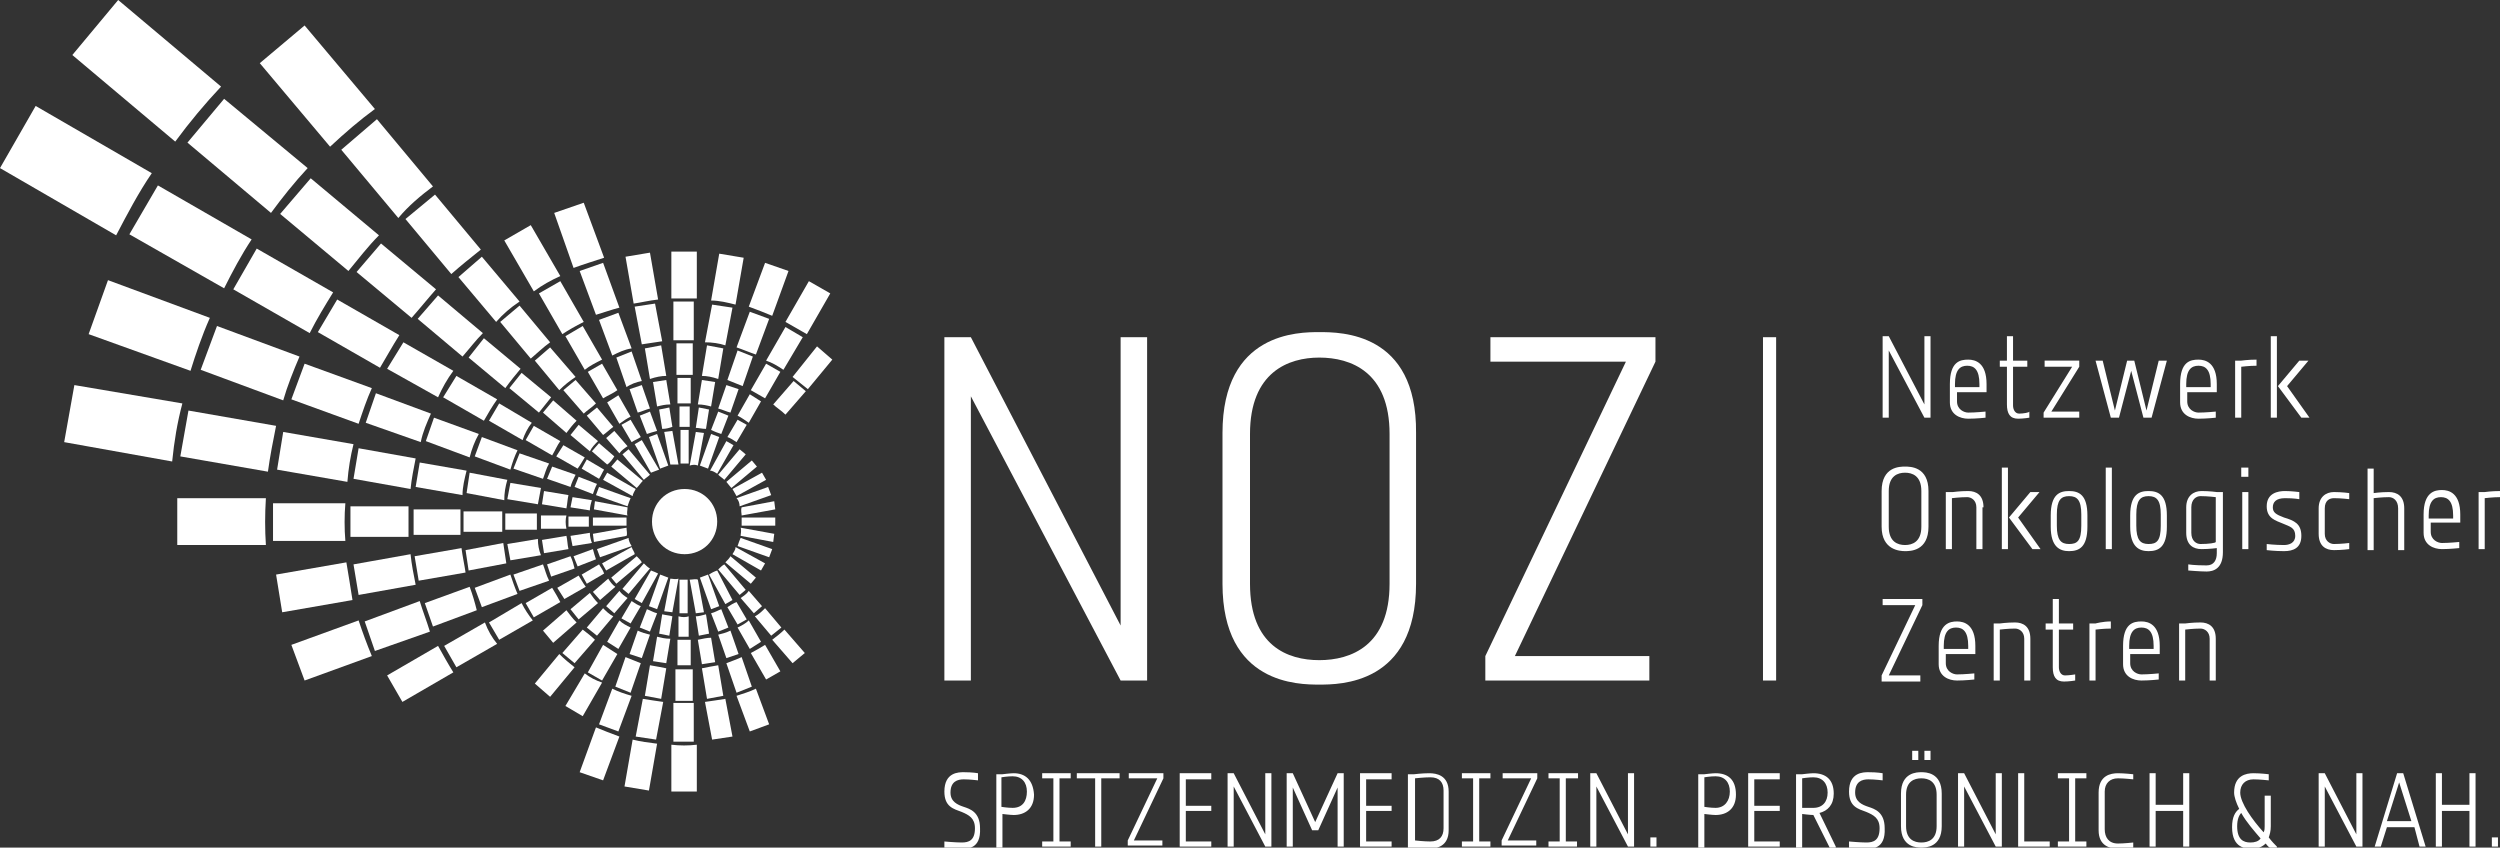
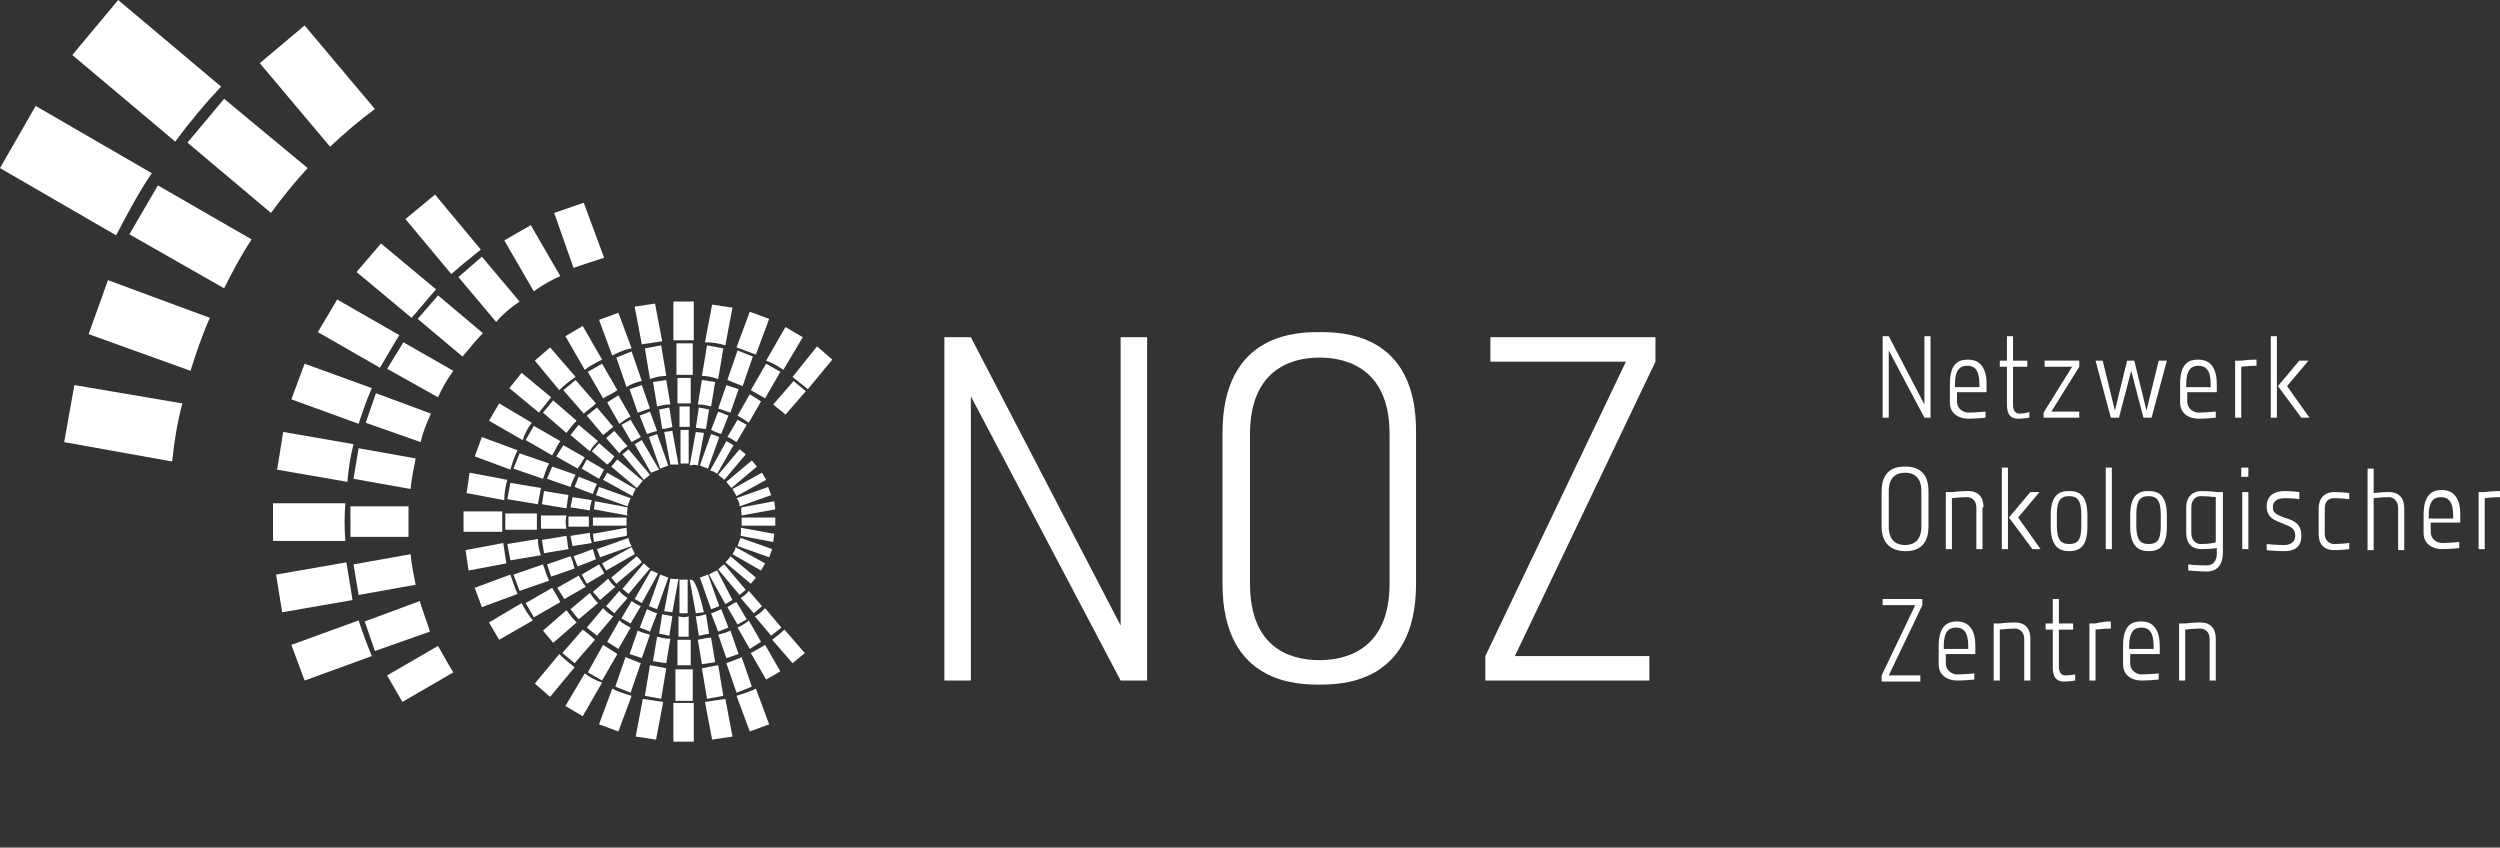
<svg xmlns="http://www.w3.org/2000/svg" version="1.1" id="Ebene_1" x="0px" y="0px" viewBox="0 0 245.4 83.2" style="enable-background:new 0 0 245.4 83.2;" xml:space="preserve">
  <rect x="0" y="0" width="245.4" height="83.2" fill="#333333" stroke="none" />
  <style type="text/css">
	.st0{fill:#FFFFFF;}
	.st1{fill:none;stroke:#FFFFFF;stroke-width:1.289;}
</style>
  <g>
    <path class="st0" d="M110,33.1v28.3L95.3,33.1h-2.6v33.7h2.6V38.9L110,66.8h2.6V33.1H110L110,33.1z M129.5,32.6c-2,0-9.5,0-9.5,9.9   c0,3.4,0,11.3,0,14.8c0,9.9,7.5,9.9,9.5,9.9c2,0,9.5,0,9.5-9.9c0-3.5,0-11.5,0-14.8C139.1,32.6,131.6,32.6,129.5,32.6L129.5,32.6z    M136.4,57.3c0,6.1-3.8,7.5-6.9,7.5c-3.1,0-6.8-1.4-6.8-7.5c0-2.2,0-12.6,0-14.7c0-6.1,3.8-7.5,6.8-7.5c3.1,0,6.9,1.4,6.9,7.5   C136.4,44.7,136.4,55.1,136.4,57.3L136.4,57.3z M146.3,33.1v2.4h13.3l-13.8,28.9v2.4h16.1v-2.4h-13.2l13.8-28.9v-2.4H146.3   L146.3,33.1z" />
    <path class="st0" d="M184.8,58.8v0.6h3.2l-3.3,6.9v0.6h3.8v-0.6h-3.1l3.3-6.9v-0.6H184.8L184.8,58.8z M193.9,64.3v-0.6l0,0   c0-0.1,0-0.3,0-0.3c0-2.1-1.1-2.4-1.8-2.4s-1.8,0.2-1.8,2.4c0,0.1,0,0.2,0,0.3l0,0v1.5l0,0c0,1.2,1,1.6,1.8,1.6   c0.8,0,1.7-0.1,1.7-0.1v-0.6c0,0-1,0.1-1.7,0.1c-0.4,0-1.1-0.3-1.1-1.1l0,0c0,0,0-0.5,0-0.9H193.9L193.9,64.3z M190.8,63.4   c0-1.4,0.5-1.8,1.2-1.8c0.7,0,1.2,0.4,1.2,1.8c0,0.1,0,0.2,0,0.3h-2.4l0,0C190.8,63.7,190.8,63.5,190.8,63.4L190.8,63.4z    M199.3,62.7c0-1.2-0.7-1.6-1.5-1.6c-0.8,0-1.5,0.1-1.5,0.1h-0.6c0,0,0,4.2,0,5.6h0.6c0-1.1,0-3.8,0-5c0,0,0.8-0.1,1.5-0.1   c0.4,0,0.9,0.3,0.9,1c0,0,0,4.1,0,4.1h0.6V62.7L199.3,62.7L199.3,62.7z M202.7,66.3c-0.4,0-0.6-0.4-0.6-0.8v-3.7h1.4v-0.6h-1.4   v-2.4h-0.6v2.4h-0.7v0.6h0.7v3.7c0,0.9,0.3,1.4,1.1,1.4c0.5,0,1.1-0.1,1.1-0.1v-0.6C203.7,66.2,203.1,66.3,202.7,66.3L202.7,66.3z    M205.7,61.2h-0.6c0,0,0,4.2,0,5.6h0.6c0-1.1,0-3.8,0-5c0,0,0.8-0.1,1.5-0.1V61C206.4,61,205.7,61.2,205.7,61.2L205.7,61.2z    M212,64.3v-0.6l0,0c0-0.1,0-0.3,0-0.3c0-2.1-1.1-2.4-1.8-2.4c-0.8,0-1.8,0.2-1.8,2.4c0,0.1,0,0.2,0,0.3l0,0v1.5l0,0   c0,1.2,1,1.6,1.8,1.6c0.8,0,1.7-0.1,1.7-0.1v-0.6c0,0-1,0.1-1.7,0.1c-0.4,0-1.1-0.3-1.1-1.1l0,0c0,0,0-0.5,0-0.9H212L212,64.3z    M209,63.4c0-1.4,0.5-1.8,1.2-1.8c0.7,0,1.2,0.4,1.2,1.8c0,0.1,0,0.2,0,0.3H209l0,0C209,63.7,209,63.5,209,63.4L209,63.4z    M217.5,62.7c0-1.2-0.7-1.6-1.5-1.6c-0.8,0-1.5,0.1-1.5,0.1h-0.6c0,0,0,4.2,0,5.6h0.6c0-1.1,0-3.8,0-5c0,0,0.8-0.1,1.5-0.1   c0.4,0,0.9,0.3,0.9,1c0,0,0,4.1,0,4.1h0.6V62.7L217.5,62.7L217.5,62.7z" />
    <path class="st0" d="M187,45.8c-0.5,0-2.3,0-2.3,2.4c0,0.8,0,2.7,0,3.5c0,2.3,1.8,2.4,2.3,2.4c0.5,0,2.3,0,2.3-2.4   c0-0.8,0-2.7,0-3.5C189.3,45.8,187.5,45.8,187,45.8L187,45.8z M188.6,51.7c0,1.5-0.9,1.8-1.6,1.8s-1.6-0.3-1.6-1.8c0-0.5,0-3,0-3.5   c0-1.5,0.9-1.8,1.6-1.8s1.6,0.3,1.6,1.8C188.6,48.7,188.6,51.1,188.6,51.7L188.6,51.7z M194.7,49.8c0-1.2-0.7-1.6-1.5-1.6   c-0.8,0-1.5,0.1-1.5,0.1H191c0,0,0,4.2,0,5.6h0.6c0-1.1,0-3.8,0-5c0,0,0.8-0.1,1.5-0.1c0.4,0,0.9,0.3,0.9,1c0,0,0,4.1,0,4.1h0.6   V49.8L194.7,49.8L194.7,49.8z M196.5,53.9h0.6v-8h-0.6V53.9L196.5,53.9z M199.3,48.3l-2.1,2.5l2.3,3.1h0.8l-2.2-3.1l2.1-2.5H199.3   L199.3,48.3z M203.1,48.2c-0.9,0-1.8,0.3-1.8,2.4c0,0,0,1.1,0,1.1c0,2,0.9,2.4,1.8,2.4c1,0,1.8-0.4,1.8-2.4c0,0,0-1.1,0-1.1   C204.9,48.6,204.1,48.2,203.1,48.2L203.1,48.2z M203.1,53.4c-0.8,0-1.2-0.4-1.2-1.8c0,0,0-1.1,0-1.1c0-1.4,0.4-1.8,1.2-1.8   c0.8,0,1.2,0.4,1.2,1.8c0,0,0,1.1,0,1.1C204.3,53.1,203.9,53.4,203.1,53.4L203.1,53.4z M207.3,45.9h-0.6v8h0.6V45.9L207.3,45.9z    M210.9,48.2c-0.9,0-1.8,0.3-1.8,2.4c0,0,0,1.1,0,1.1c0,2,0.9,2.4,1.8,2.4c1,0,1.8-0.4,1.8-2.4c0,0,0-1.1,0-1.1   C212.7,48.6,211.9,48.2,210.9,48.2L210.9,48.2z M210.9,53.4c-0.8,0-1.2-0.4-1.2-1.8c0,0,0-1.1,0-1.1c0-1.4,0.4-1.8,1.2-1.8   c0.8,0,1.2,0.4,1.2,1.8c0,0,0,1.1,0,1.1C212.1,53.1,211.7,53.4,210.9,53.4L210.9,53.4z M218.2,48.3h-0.6c0,0-0.7-0.1-1.5-0.1   c-0.8,0-1.5,0.5-1.5,1.6l0,0v2.5l0,0c0,1.2,0.7,1.6,1.5,1.6c0.8,0,1.5-0.1,1.5-0.1c0,0.3,0,0.5,0,0.5c0,0.7-0.3,1.2-1,1.2   c-1.2,0-1.8-0.1-1.8-0.1v0.6c0,0,1.2,0.1,1.8,0.1c0.7,0,1.6-0.3,1.6-1.9C218.2,54.3,218.2,48.3,218.2,48.3L218.2,48.3z M216,53.4   c-0.4,0-0.9-0.3-0.9-1.1l0,0c0,0,0-2.5,0-2.5c0-0.8,0.5-1.1,0.9-1.1c0.7,0,1.5,0.1,1.5,0.1c0,1,0,3.2,0,4.4   C217.5,53.3,216.8,53.4,216,53.4L216,53.4z M220.7,48.3h-0.6v5.6h0.6V48.3L220.7,48.3z M220.7,45.9h-0.7v0.9h0.7V45.9L220.7,45.9z    M225.7,48.3c0,0-0.8-0.1-1.4-0.1c-0.7,0-1.8,0.2-1.8,1.5c0,1.2,0.9,1.4,1.6,1.7c0.7,0.3,1.2,0.4,1.2,1.2c0,0.7-0.6,0.9-1.1,0.9   c-0.9,0-1.7-0.1-1.7-0.1v0.6c0,0,0.8,0.1,1.7,0.1c0.9,0,1.7-0.3,1.7-1.5c0-1.2-0.7-1.5-1.7-1.8c-0.8-0.3-1.1-0.5-1.1-1   c0-0.5,0.3-0.9,1.2-0.9c0.9,0,1.4,0.1,1.4,0.1V48.3L225.7,48.3z M228.2,52.4L228.2,52.4c0,0,0-2.5,0-2.5l0,0c0-0.8,0.5-1,0.9-1   c0.7,0,1.5,0.1,1.5,0.1v-0.6c0,0-0.7-0.1-1.5-0.1c-0.8,0-1.5,0.5-1.5,1.6l0,0v2.5l0,0c0,1.2,0.7,1.6,1.5,1.6c0.8,0,1.5-0.1,1.5-0.1   v-0.6c0,0-0.8,0.1-1.5,0.1C228.7,53.4,228.2,53.1,228.2,52.4L228.2,52.4z M233,48.9c0,0,0.8-0.1,1.5-0.1c0.4,0,0.9,0.3,0.9,1.1l0,0   c0,0,0,3.3,0,4.1h0.6c0-0.7,0-4.1,0-4.1l0,0c0-1.2-0.7-1.6-1.5-1.6c-0.8,0-1.5,0.1-1.5,0.1v-2.4h-0.6v8h0.6V48.9L233,48.9z    M241.5,51.4v-0.6l0,0c0-0.1,0-0.3,0-0.3c0-2.1-1.1-2.4-1.8-2.4s-1.8,0.2-1.8,2.4c0,0.1,0,0.2,0,0.3l0,0v1.5l0,0   c0,1.2,1,1.6,1.8,1.6c0.8,0,1.7-0.1,1.7-0.1v-0.6c0,0-1,0.1-1.7,0.1c-0.4,0-1.1-0.3-1.1-1.1l0,0c0,0,0-0.5,0-0.9H241.5L241.5,51.4z    M238.4,50.6c0-1.4,0.5-1.8,1.2-1.8c0.7,0,1.2,0.4,1.2,1.8c0,0.1,0,0.2,0,0.3h-2.4l0,0C238.4,50.8,238.4,50.6,238.4,50.6   L238.4,50.6z M243.9,48.3h-0.6c0,0,0,4.2,0,5.6h0.6c0-1.1,0-3.8,0-5c0,0,0.8-0.1,1.5-0.1v-0.6C244.6,48.2,243.9,48.3,243.9,48.3   L243.9,48.3z" />
    <path class="st0" d="M188.9,33v6.7l-3.5-6.7h-0.6v8h0.6v-6.6l3.5,6.6h0.6v-8H188.9L188.9,33z M195,38.6V38l0,0c0-0.1,0-0.3,0-0.3   c0-2.1-1.1-2.4-1.8-2.4c-0.8,0-1.8,0.2-1.8,2.4c0,0.1,0,0.2,0,0.3l0,0v1.5l0,0c0,1.2,1,1.6,1.8,1.6c0.8,0,1.7-0.1,1.7-0.1v-0.6   c0,0-1,0.1-1.7,0.1c-0.4,0-1.1-0.3-1.1-1.1l0,0c0,0,0-0.5,0-0.9H195L195,38.6z M191.9,37.7c0-1.4,0.5-1.8,1.2-1.8   c0.7,0,1.2,0.4,1.2,1.8c0,0.1,0,0.2,0,0.3h-2.4l0,0C191.9,37.9,191.9,37.8,191.9,37.7L191.9,37.7z M198.2,40.6   c-0.4,0-0.6-0.4-0.6-0.8V36h1.4v-0.6h-1.4V33H197v2.4h-0.7V36h0.7v3.7c0,0.9,0.3,1.4,1.1,1.4c0.5,0,1.1-0.1,1.1-0.1v-0.6   C199.2,40.5,198.6,40.6,198.2,40.6L198.2,40.6z M201.3,40.5l2.8-4.5v-0.6h-3.4V36h2.7l-2.8,4.5V41h3.5v-0.6H201.3L201.3,40.5z    M211.9,35.4l-1.2,4.9l-1.2-4.9h-0.7l-1.2,4.9l-1.2-4.9h-0.7l1.5,5.6h0.8l1.2-4.6l1.2,4.6h0.8l1.5-5.6H211.9L211.9,35.4z    M217.6,38.6V38l0,0c0-0.1,0-0.3,0-0.3c0-2.1-1.1-2.4-1.8-2.4c-0.8,0-1.8,0.2-1.8,2.4c0,0.1,0,0.2,0,0.3l0,0v1.5l0,0   c0,1.2,1,1.6,1.8,1.6c0.8,0,1.7-0.1,1.7-0.1v-0.6c0,0-1,0.1-1.7,0.1c-0.4,0-1.1-0.3-1.1-1.1l0,0c0,0,0-0.5,0-0.9H217.6L217.6,38.6z    M214.6,37.7c0-1.4,0.5-1.8,1.2-1.8c0.7,0,1.2,0.4,1.2,1.8c0,0.1,0,0.2,0,0.3h-2.4l0,0C214.6,37.9,214.6,37.8,214.6,37.7   L214.6,37.7z M220,35.4h-0.6c0,0,0,4.2,0,5.6h0.6c0-1.1,0-3.8,0-5c0,0,0.8-0.1,1.5-0.1v-0.6C220.7,35.3,220,35.4,220,35.4L220,35.4   z M222.9,41h0.6v-8h-0.6V41L222.9,41z M225.7,35.4l-2.1,2.5l2.3,3.1h0.8l-2.2-3.1l2.1-2.5H225.7L225.7,35.4z" />
-     <line class="st1" x1="173.7" y1="33.1" x2="173.7" y2="66.8" />
-     <path class="st0" d="M67.2,54.4c1.8,0,3.2-1.4,3.2-3.2c0-1.8-1.4-3.2-3.2-3.2c-1.8,0-3.2,1.4-3.2,3.2C64,53,65.4,54.4,67.2,54.4   L67.2,54.4z" />
-     <path class="st0" d="M76.1,51.6v-0.8h-3.3c0,0.1,0,0.7,0,0.8H76.1L76.1,51.6z M72.8,50.6l3.3-0.6l-0.1-0.8l-3.2,0.6   C72.7,50.1,72.8,50.4,72.8,50.6L72.8,50.6z M72.6,49.7l3.1-1.1l-0.3-0.8l-3.1,1.1C72.5,49.1,72.6,49.4,72.6,49.7L72.6,49.7z    M72.3,48.7l2.9-1.6l-0.4-0.7L71.9,48C72,48.2,72.2,48.5,72.3,48.7L72.3,48.7z M71.8,47.9l2.5-2.1l-0.5-0.6l-2.5,2.1   C71.4,47.4,71.6,47.7,71.8,47.9L71.8,47.9z M71.1,47.1l2.1-2.5l-0.6-0.5l-2.1,2.5C70.7,46.8,70.9,46.9,71.1,47.1L71.1,47.1z    M70.4,46.5l1.6-2.8l-0.7-0.4l-1.6,2.9C69.9,46.2,70.1,46.3,70.4,46.5L70.4,46.5z M69.5,46l1.1-3.1l-0.8-0.3l-1.1,3.1   C69,45.8,69.2,45.9,69.5,46L69.5,46z M68.5,45.7l0.6-3.2l-0.8-0.1l-0.6,3.3C68,45.6,68.3,45.6,68.5,45.7L68.5,45.7z M67.6,45.5   v-3.3h-0.8v3.3C66.9,45.5,67.4,45.5,67.6,45.5L67.6,45.5z M66.6,45.6L66,42.3l-0.8,0.1l0.6,3.2C66,45.6,66.3,45.6,66.6,45.6   L66.6,45.6z M65.6,45.7l-1.1-3.1l-0.8,0.3l1.1,3.1C65.1,45.9,65.3,45.8,65.6,45.7L65.6,45.7z M64.7,46.1L63,43.2l-0.7,0.4l1.6,2.8   C64.2,46.3,64.4,46.2,64.7,46.1L64.7,46.1z M63.8,46.6l-2.1-2.5l-0.6,0.5l2.1,2.5C63.4,46.9,63.6,46.8,63.8,46.6L63.8,46.6z    M63.1,47.2l-2.5-2.1L60,45.8l2.5,2.1C62.7,47.7,62.9,47.4,63.1,47.2L63.1,47.2z M62.4,48l-2.8-1.6l-0.4,0.7l2.9,1.6   C62.1,48.5,62.3,48.2,62.4,48L62.4,48z M61.9,48.9l-3.1-1.1l-0.3,0.8l3.1,1.1C61.7,49.4,61.8,49.1,61.9,48.9L61.9,48.9z M61.6,49.8   l-3.2-0.6l-0.1,0.8l3.3,0.6C61.5,50.4,61.6,50.1,61.6,49.8L61.6,49.8z M61.5,50.8h-3.3v0.8h3.3C61.5,51.5,61.5,50.9,61.5,50.8   L61.5,50.8z M61.5,51.8l-3.3,0.6l0.1,0.8l3.2-0.6C61.6,52.4,61.5,52.1,61.5,51.8L61.5,51.8z M61.7,52.8l-3.1,1.1l0.3,0.8l3.1-1.1   C61.8,53.3,61.7,53,61.7,52.8L61.7,52.8z M62,53.7l-2.9,1.6l0.4,0.7l2.8-1.6C62.3,54.2,62.1,54,62,53.7L62,53.7z M62.5,54.6   L60,56.7l0.5,0.6l2.5-2.1C62.9,55,62.7,54.8,62.5,54.6L62.5,54.6z M63.2,55.3l-2.1,2.5l0.6,0.5l2.1-2.5   C63.6,55.7,63.4,55.5,63.2,55.3L63.2,55.3z M63.9,56l-1.6,2.8l0.7,0.4l1.6-2.9C64.4,56.2,64.2,56.1,63.9,56L63.9,56z M64.8,56.4   l-1.1,3.1l0.8,0.3l1.1-3.1C65.3,56.6,65.1,56.5,64.8,56.4L64.8,56.4z M65.8,56.8L65.2,60l0.8,0.1l0.6-3.3   C66.3,56.9,66,56.8,65.8,56.8L65.8,56.8z M66.7,56.9v3.3h0.8v-3.3C67.4,56.9,66.9,56.9,66.7,56.9L66.7,56.9z M67.7,56.9l0.6,3.3   l0.8-0.1l-0.6-3.2C68.3,56.8,68,56.9,67.7,56.9L67.7,56.9z M68.7,56.7l1.1,3.1l0.8-0.3l-1.1-3.1C69.2,56.5,69,56.6,68.7,56.7   L68.7,56.7z M69.6,56.4l1.6,2.9l0.7-0.4L70.4,56C70.1,56.1,69.9,56.2,69.6,56.4L69.6,56.4z M70.5,55.9l2.1,2.5l0.6-0.5l-2.1-2.5   C70.9,55.5,70.7,55.7,70.5,55.9L70.5,55.9z M71.2,55.2l2.5,2.1l0.5-0.6l-2.5-2.1C71.6,54.8,71.4,55,71.2,55.2L71.2,55.2z    M71.9,54.4l2.8,1.6l0.4-0.7l-2.9-1.6C72.2,54,72,54.2,71.9,54.4L71.9,54.4z M72.4,53.6l3.1,1.1l0.3-0.8l-3.1-1.1   C72.6,53,72.5,53.3,72.4,53.6L72.4,53.6z M72.7,52.6l3.2,0.6l0.1-0.8l-3.3-0.6C72.8,52.1,72.7,52.4,72.7,52.6L72.7,52.6z" />
+     <path class="st0" d="M76.1,51.6v-0.8h-3.3c0,0.1,0,0.7,0,0.8H76.1L76.1,51.6z M72.8,50.6l3.3-0.6l-0.1-0.8l-3.2,0.6   C72.7,50.1,72.8,50.4,72.8,50.6L72.8,50.6z M72.6,49.7l3.1-1.1l-0.3-0.8l-3.1,1.1C72.5,49.1,72.6,49.4,72.6,49.7L72.6,49.7z    M72.3,48.7l2.9-1.6l-0.4-0.7L71.9,48C72,48.2,72.2,48.5,72.3,48.7L72.3,48.7z M71.8,47.9l2.5-2.1l-0.5-0.6l-2.5,2.1   C71.4,47.4,71.6,47.7,71.8,47.9L71.8,47.9z M71.1,47.1l2.1-2.5l-0.6-0.5l-2.1,2.5C70.7,46.8,70.9,46.9,71.1,47.1L71.1,47.1z    M70.4,46.5l1.6-2.8l-0.7-0.4l-1.6,2.9C69.9,46.2,70.1,46.3,70.4,46.5L70.4,46.5z M69.5,46l1.1-3.1l-0.8-0.3l-1.1,3.1   C69,45.8,69.2,45.9,69.5,46L69.5,46z M68.5,45.7l0.6-3.2l-0.8-0.1l-0.6,3.3C68,45.6,68.3,45.6,68.5,45.7L68.5,45.7z M67.6,45.5   v-3.3h-0.8v3.3C66.9,45.5,67.4,45.5,67.6,45.5L67.6,45.5z M66.6,45.6L66,42.3l-0.8,0.1l0.6,3.2C66,45.6,66.3,45.6,66.6,45.6   L66.6,45.6z M65.6,45.7l-1.1-3.1l-0.8,0.3l1.1,3.1C65.1,45.9,65.3,45.8,65.6,45.7L65.6,45.7z M64.7,46.1L63,43.2l-0.7,0.4l1.6,2.8   C64.2,46.3,64.4,46.2,64.7,46.1L64.7,46.1z M63.8,46.6l-2.1-2.5l-0.6,0.5l2.1,2.5C63.4,46.9,63.6,46.8,63.8,46.6L63.8,46.6z    M63.1,47.2l-2.5-2.1L60,45.8l2.5,2.1C62.7,47.7,62.9,47.4,63.1,47.2L63.1,47.2z M62.4,48l-2.8-1.6l-0.4,0.7l2.9,1.6   C62.1,48.5,62.3,48.2,62.4,48L62.4,48z M61.9,48.9l-3.1-1.1l-0.3,0.8l3.1,1.1C61.7,49.4,61.8,49.1,61.9,48.9L61.9,48.9z M61.6,49.8   l-3.2-0.6l-0.1,0.8l3.3,0.6C61.5,50.4,61.6,50.1,61.6,49.8L61.6,49.8z M61.5,50.8h-3.3v0.8h3.3C61.5,51.5,61.5,50.9,61.5,50.8   L61.5,50.8z M61.5,51.8l-3.3,0.6l0.1,0.8l3.2-0.6C61.6,52.4,61.5,52.1,61.5,51.8L61.5,51.8z M61.7,52.8l-3.1,1.1l0.3,0.8l3.1-1.1   C61.8,53.3,61.7,53,61.7,52.8L61.7,52.8z M62,53.7l-2.9,1.6l0.4,0.7l2.8-1.6C62.3,54.2,62.1,54,62,53.7L62,53.7z M62.5,54.6   L60,56.7l0.5,0.6l2.5-2.1C62.9,55,62.7,54.8,62.5,54.6L62.5,54.6z M63.2,55.3l-2.1,2.5l0.6,0.5l2.1-2.5   C63.6,55.7,63.4,55.5,63.2,55.3L63.2,55.3z M63.9,56l-1.6,2.8l0.7,0.4l1.6-2.9C64.4,56.2,64.2,56.1,63.9,56L63.9,56z M64.8,56.4   l-1.1,3.1l0.8,0.3l1.1-3.1C65.3,56.6,65.1,56.5,64.8,56.4L64.8,56.4z M65.8,56.8L65.2,60l0.8,0.1l0.6-3.3   C66.3,56.9,66,56.8,65.8,56.8L65.8,56.8z M66.7,56.9v3.3h0.8v-3.3C67.4,56.9,66.9,56.9,66.7,56.9L66.7,56.9z M67.7,56.9l0.6,3.3   l0.8-0.1C68.3,56.8,68,56.9,67.7,56.9L67.7,56.9z M68.7,56.7l1.1,3.1l0.8-0.3l-1.1-3.1C69.2,56.5,69,56.6,68.7,56.7   L68.7,56.7z M69.6,56.4l1.6,2.9l0.7-0.4L70.4,56C70.1,56.1,69.9,56.2,69.6,56.4L69.6,56.4z M70.5,55.9l2.1,2.5l0.6-0.5l-2.1-2.5   C70.9,55.5,70.7,55.7,70.5,55.9L70.5,55.9z M71.2,55.2l2.5,2.1l0.5-0.6l-2.5-2.1C71.6,54.8,71.4,55,71.2,55.2L71.2,55.2z    M71.9,54.4l2.8,1.6l0.4-0.7l-2.9-1.6C72.2,54,72,54.2,71.9,54.4L71.9,54.4z M72.4,53.6l3.1,1.1l0.3-0.8l-3.1-1.1   C72.6,53,72.5,53.3,72.4,53.6L72.4,53.6z M72.7,52.6l3.2,0.6l0.1-0.8l-3.3-0.6C72.8,52.1,72.7,52.4,72.7,52.6L72.7,52.6z" />
    <path class="st0" d="M72.3,43.4l1-1.7l-0.9-0.5l-1,1.7C71.7,43,72,43.2,72.3,43.4L72.3,43.4z M70.8,42.6l0.7-1.8l-1-0.4l-0.7,1.8   C70.2,42.4,70.5,42.5,70.8,42.6L70.8,42.6z M69.3,42.1l0.3-1.9l-1-0.2L68.3,42C68.6,42,68.9,42.1,69.3,42.1L69.3,42.1z M67.7,41.9   l0-2h-1v2C67,41.9,67.3,41.9,67.7,41.9L67.7,41.9z M66,41.9L65.7,40l-1,0.2l0.3,1.9C65.4,42.1,65.7,42,66,41.9L66,41.9z M64.5,42.3   l-0.7-1.9l-1,0.4l0.7,1.8C63.8,42.5,64.1,42.4,64.5,42.3L64.5,42.3z M62.9,42.9l-1-1.7l-0.9,0.5l1,1.7   C62.3,43.2,62.6,43.1,62.9,42.9L62.9,42.9z M61.6,43.8l-1.3-1.5l-0.8,0.7l1.3,1.5C61,44.2,61.3,44,61.6,43.8L61.6,43.8z M60.3,44.8   l-1.5-1.3l-0.7,0.8l1.5,1.3C59.9,45.4,60.1,45.1,60.3,44.8L60.3,44.8z M59.3,46.1l-1.7-1L57.1,46l1.7,1   C59,46.7,59.1,46.4,59.3,46.1L59.3,46.1z M58.6,47.5l-1.8-0.7l-0.4,1l1.8,0.7C58.3,48.2,58.4,47.9,58.6,47.5L58.6,47.5z M58.1,49.1   l-1.9-0.3l-0.2,1l1.9,0.3C57.9,49.8,58,49.4,58.1,49.1L58.1,49.1z M57.8,50.7h-2l0,1l2,0C57.8,51.4,57.8,51.1,57.8,50.7L57.8,50.7z    M57.9,52.3l-1.9,0.3l0.2,1l1.9-0.3C58,53,57.9,52.7,57.9,52.3L57.9,52.3z M58.2,53.9l-1.9,0.7l0.4,1l1.8-0.7   C58.4,54.6,58.3,54.3,58.2,53.9L58.2,53.9z M58.8,55.4l-1.7,1l0.5,0.9l1.7-1C59.2,56,59,55.7,58.8,55.4L58.8,55.4z M59.7,56.8   l-1.5,1.3l0.7,0.8l1.5-1.3C60.1,57.4,59.9,57.1,59.7,56.8L59.7,56.8z M60.8,58l-1.3,1.5l0.8,0.7l1.3-1.5C61.3,58.5,61,58.3,60.8,58   L60.8,58z M62,59l-1,1.7l0.9,0.5l1-1.7C62.6,59.4,62.3,59.2,62,59L62,59z M63.5,59.8l-0.7,1.8l1,0.4l0.7-1.8   C64.1,60.1,63.8,59.9,63.5,59.8L63.5,59.8z M65,60.3l-0.3,1.9l1,0.2l0.3-1.9C65.7,60.4,65.4,60.4,65,60.3L65,60.3z M66.6,60.5v2   l1,0v-2C67.3,60.6,67,60.6,66.6,60.5L66.6,60.5z M68.3,60.5l0.3,1.9l1-0.2l-0.3-1.9C68.9,60.4,68.6,60.5,68.3,60.5L68.3,60.5z    M69.8,60.2l0.7,1.8l1-0.4l-0.7-1.8C70.5,59.9,70.2,60.1,69.8,60.2L69.8,60.2z M71.4,59.6l1,1.7l0.9-0.5l-1-1.7   C72,59.2,71.7,59.4,71.4,59.6L71.4,59.6z M72.7,58.7l1.3,1.5l0.8-0.7L73.5,58C73.3,58.3,73,58.5,72.7,58.7L72.7,58.7z" />
    <path class="st0" d="M73.5,41.5l1.2-2.1l-1.1-0.7l-1.2,2.1C72.8,41,73.2,41.3,73.5,41.5L73.5,41.5z M71.7,40.5l0.8-2.3l-1.2-0.4   l-0.8,2.3C70.9,40.2,71.3,40.4,71.7,40.5L71.7,40.5z M69.8,39.9l0.4-2.4l-1.3-0.2l-0.4,2.4C69,39.7,69.4,39.8,69.8,39.9L69.8,39.9z    M67.8,39.6v-2.5l-1.3,0l0,2.5C66.9,39.6,67.4,39.6,67.8,39.6L67.8,39.6z M65.8,39.7l-0.4-2.4l-1.3,0.2l0.4,2.4   C64.9,39.8,65.3,39.7,65.8,39.7L65.8,39.7z M63.8,40.1L63,37.8l-1.2,0.4l0.8,2.3C63,40.4,63.4,40.2,63.8,40.1L63.8,40.1z    M61.9,40.9l-1.2-2.1l-1.1,0.7l1.2,2.1C61.2,41.3,61.5,41.1,61.9,40.9L61.9,40.9z M60.2,41.9L58.6,40l-1,0.8l1.6,1.9   C59.5,42.5,59.8,42.2,60.2,41.9L60.2,41.9z M58.7,43.3l-1.9-1.6l-0.8,1l1.9,1.6C58.1,43.9,58.4,43.6,58.7,43.3L58.7,43.3z    M57.4,44.9l-2.1-1.2l-0.7,1.1l2.1,1.2C57,45.6,57.2,45.2,57.4,44.9L57.4,44.9z M56.5,46.6l-2.3-0.8L53.7,47l2.3,0.8   C56.1,47.4,56.3,47,56.5,46.6L56.5,46.6z M55.8,48.6l-2.4-0.4l-0.2,1.3l2.4,0.4C55.7,49.4,55.7,49,55.8,48.6L55.8,48.6z M55.6,50.6   l-2.5,0l0,1.3l2.5,0C55.5,51.4,55.5,51,55.6,50.6L55.6,50.6z M55.6,52.6L53.2,53l0.2,1.3l2.4-0.4C55.7,53.5,55.7,53,55.6,52.6   L55.6,52.6z M56,54.6l-2.3,0.8l0.4,1.2l2.3-0.8C56.3,55.4,56.2,55,56,54.6L56,54.6z M56.8,56.5l-2.1,1.2l0.7,1.1l2.1-1.2   C57.2,57.2,57,56.8,56.8,56.5L56.8,56.5z M57.9,58.2L56,59.8l0.8,1l1.9-1.6C58.4,58.9,58.1,58.5,57.9,58.2L57.9,58.2z M59.2,59.7   l-1.6,1.9l1,0.8l1.6-1.9C59.8,60.3,59.5,60,59.2,59.7L59.2,59.7z M60.8,60.9l-1.2,2.1l1.1,0.7l1.2-2.1   C61.5,61.4,61.1,61.2,60.8,60.9L60.8,60.9z M62.6,61.9l-0.8,2.3l1.2,0.4l0.8-2.3C63.4,62.2,63,62.1,62.6,61.9L62.6,61.9z    M64.5,62.5l-0.4,2.4l1.3,0.2l0.4-2.4C65.3,62.7,64.9,62.6,64.5,62.5L64.5,62.5z M66.5,62.8v2.5l1.3,0v-2.5   C67.4,62.8,66.9,62.8,66.5,62.8L66.5,62.8z M68.5,62.8l0.4,2.4l1.3-0.2l-0.4-2.4C69.4,62.6,69,62.7,68.5,62.8L68.5,62.8z    M70.5,62.3l0.8,2.3l1.2-0.4l-0.8-2.3C71.3,62.1,70.9,62.2,70.5,62.3L70.5,62.3z M72.4,61.6l1.2,2.1l1.1-0.7l-1.2-2.1   C73.2,61.2,72.8,61.4,72.4,61.6L72.4,61.6z M74.1,60.5l1.6,1.9l1-0.8l-1.6-1.9C74.8,60,74.5,60.3,74.1,60.5L74.1,60.5z" />
    <path class="st0" d="M77.1,40.7l2-2.3l-1.2-1l-2,2.3C76.2,40,76.7,40.3,77.1,40.7L77.1,40.7z M75.1,39.1l1.5-2.6l-1.4-0.8l-1.5,2.6   C74.2,38.6,74.6,38.8,75.1,39.1L75.1,39.1z M72.9,37.9l1-2.9l-1.5-0.6l-1,2.9C71.9,37.5,72.4,37.7,72.9,37.9L72.9,37.9z M70.5,37.2   l0.5-3l-1.6-0.3l-0.5,3C69.4,36.9,69.9,37,70.5,37.2L70.5,37.2z M68,36.8l0-3.1h-1.6l0,3.1C66.9,36.8,67.4,36.8,68,36.8L68,36.8z    M65.4,36.9l-0.5-3l-1.6,0.3l0.5,3C64.4,37,64.9,36.9,65.4,36.9L65.4,36.9z M63,37.4l-1-2.9l-1.5,0.6l1,2.9   C61.9,37.7,62.5,37.5,63,37.4L63,37.4z M60.6,38.3l-1.5-2.6l-1.4,0.8l1.5,2.6C59.7,38.8,60.2,38.6,60.6,38.3L60.6,38.3z M58.5,39.6   l-2-2.3l-1.2,1l2,2.3C57.6,40.3,58.1,40,58.5,39.6L58.5,39.6z M56.6,41.3l-2.3-2l-1,1.2l2.3,2C55.9,42.1,56.2,41.7,56.6,41.3   L56.6,41.3z M55,43.3l-2.6-1.5l-0.8,1.4l2.6,1.5C54.5,44.2,54.7,43.7,55,43.3L55,43.3z M53.9,45.5l-2.9-1L50.4,46l2.9,1   C53.5,46.5,53.6,46,53.9,45.5L53.9,45.5z M53.1,47.9l-3-0.5L49.8,49l3,0.5C52.9,49,53,48.4,53.1,47.9L53.1,47.9z M52.7,50.4h-3.1   l0,1.6l3.1,0C52.7,51.5,52.7,51,52.7,50.4L52.7,50.4z M52.8,52.9l-3,0.5l0.3,1.6l3-0.5C52.9,54,52.8,53.5,52.8,52.9L52.8,52.9z    M53.3,55.4l-2.9,1L51,58l2.9-1C53.6,56.4,53.5,55.9,53.3,55.4L53.3,55.4z M54.2,57.7l-2.6,1.5l0.8,1.4l2.6-1.5   C54.8,58.7,54.5,58.2,54.2,57.7L54.2,57.7z M55.6,59.9l-2.3,2l1,1.2l2.3-2C56.2,60.7,55.9,60.3,55.6,59.9L55.6,59.9z M57.2,61.8   l-2,2.3l1.2,1l2-2.3C58.1,62.5,57.6,62.1,57.2,61.8L57.2,61.8z M59.2,63.3L57.7,66l1.4,0.8l1.5-2.6C60.1,63.9,59.7,63.6,59.2,63.3   L59.2,63.3z M61.4,64.5l-1,2.9l1.5,0.6l1-2.9C62.4,64.9,61.9,64.7,61.4,64.5L61.4,64.5z M63.8,65.3l-0.5,3l1.6,0.3l0.5-3   C64.9,65.5,64.4,65.4,63.8,65.3L63.8,65.3z M66.3,65.7v3.1H68v-3.1C67.4,65.7,66.9,65.7,66.3,65.7L66.3,65.7z M68.9,65.6l0.5,3   l1.6-0.3l-0.5-3C69.9,65.4,69.4,65.5,68.9,65.6L68.9,65.6z M71.3,65.1l1,2.9l1.5-0.6l-1-2.9C72.4,64.7,71.8,64.9,71.3,65.1   L71.3,65.1z M73.7,64.1l1.5,2.6l1.4-0.8l-1.5-2.6C74.6,63.6,74.1,63.9,73.7,64.1L73.7,64.1z M75.8,62.8l2,2.3l1.2-1l-2-2.3   C76.7,62.1,76.2,62.5,75.8,62.8L75.8,62.8z" />
    <path class="st0" d="M79.3,38.2l2.4-2.9l-1.5-1.3L77.8,37C78.3,37.4,78.8,37.8,79.3,38.2L79.3,38.2z M76.9,36.3l1.9-3.2l-1.7-1   l-1.9,3.3C75.8,35.6,76.3,35.9,76.9,36.3L76.9,36.3z M74.2,34.8l1.3-3.5l-1.9-0.7l-1.3,3.5C72.9,34.3,73.6,34.6,74.2,34.8   L74.2,34.8z M71.2,33.9l0.7-3.7l-2-0.3l-0.7,3.7C69.9,33.6,70.6,33.7,71.2,33.9L71.2,33.9z M68.1,33.4l0-3.8l-2,0l0,3.8   C66.8,33.4,67.5,33.4,68.1,33.4L68.1,33.4z M65,33.5l-0.7-3.7l-2,0.3l0.7,3.7C63.7,33.7,64.4,33.6,65,33.5L65,33.5z M62,34.2   l-1.3-3.5l-1.9,0.7l1.3,3.5C60.7,34.6,61.3,34.3,62,34.2L62,34.2z M59.1,35.3l-1.9-3.3l-1.7,1l1.9,3.3   C57.9,35.9,58.5,35.6,59.1,35.3L59.1,35.3z M56.5,37L54,34.1l-1.5,1.3l2.4,2.9C55.4,37.8,55.9,37.4,56.5,37L56.5,37z M54.1,39   l-2.9-2.4L50,38.1l2.9,2.4C53.3,40,53.7,39.5,54.1,39L54.1,39z M52.2,41.5L49,39.6l-1,1.7l3.3,1.9C51.5,42.6,51.8,42,52.2,41.5   L52.2,41.5z M50.8,44.2l-3.5-1.3l-0.7,1.9l3.5,1.3C50.3,45.4,50.5,44.8,50.8,44.2L50.8,44.2z M49.8,47.1l-3.7-0.7l-0.3,2l3.7,0.7   C49.5,48.4,49.6,47.8,49.8,47.1L49.8,47.1z M49.3,50.2l-3.8,0l0,2l3.8,0C49.3,51.6,49.3,50.9,49.3,50.2L49.3,50.2z M49.4,53.3   L45.7,54l0.3,2l3.7-0.7C49.6,54.6,49.5,54,49.4,53.3L49.4,53.3z M50.1,56.4l-3.5,1.3l0.7,1.9l3.5-1.3C50.5,57.6,50.3,57,50.1,56.4   L50.1,56.4z M51.2,59.2L48,61.1l1,1.7l3.3-1.9C51.9,60.4,51.5,59.8,51.2,59.2L51.2,59.2z M54.9,64.2l-2.4,2.9l1.5,1.3l2.4-2.9   C55.9,65.1,55.4,64.7,54.9,64.2L54.9,64.2z M57.4,66.1l-1.9,3.2l1.7,1l1.9-3.3C58.5,66.8,57.9,66.5,57.4,66.1L57.4,66.1z    M60.1,67.6l-1.3,3.5l1.9,0.7l1.3-3.5C61.3,68.1,60.7,67.9,60.1,67.6L60.1,67.6z M63.1,68.6l-0.7,3.7l2,0.3l0.7-3.7   C64.4,68.8,63.7,68.7,63.1,68.6L63.1,68.6z M66.1,69l0,3.8l2,0l0-3.8C67.5,69,66.8,69,66.1,69L66.1,69z M69.2,68.9l0.7,3.7l2-0.3   l-0.7-3.7C70.6,68.7,69.9,68.8,69.2,68.9L69.2,68.9z M72.3,68.3l1.3,3.5l1.9-0.7l-1.3-3.5C73.6,67.9,72.9,68.1,72.3,68.3L72.3,68.3   z" />
-     <path class="st0" d="M79.2,32.8l2.3-4l-2.1-1.2l-2.3,4C77.8,32,78.5,32.4,79.2,32.8L79.2,32.8z M75.8,31l1.6-4.4l-2.3-0.8l-1.6,4.3   C74.3,30.4,75.1,30.7,75.8,31L75.8,31z M72.2,29.9l0.8-4.6l-2.4-0.4l-0.8,4.6C70.6,29.5,71.4,29.7,72.2,29.9L72.2,29.9z M68.4,29.3   v-4.6l-2.5,0l0,4.6C66.7,29.3,67.6,29.3,68.4,29.3L68.4,29.3z M64.6,29.4l-0.8-4.6l-2.4,0.4l0.8,4.6C62.9,29.7,63.7,29.5,64.6,29.4   L64.6,29.4z M60.8,30.2l-1.6-4.4l-2.3,0.8l1.6,4.3C59.2,30.7,60,30.4,60.8,30.2L60.8,30.2z M57.3,31.6l-2.3-4l-2.1,1.2l2.3,4   C55.8,32.4,56.5,32,57.3,31.6L57.3,31.6z M54,33.6l-3-3.6l-1.9,1.6l3,3.6C52.7,34.7,53.3,34.1,54,33.6L54,33.6z M51.1,36.2l-3.6-3   L46,35.1l3.6,3C50.1,37.4,50.6,36.8,51.1,36.2L51.1,36.2z M48.8,39.2l-4-2.3L43.5,39l4,2.3C47.9,40.6,48.3,39.9,48.8,39.2   L48.8,39.2z M47,42.6L42.6,41l-0.8,2.3l4.3,1.6C46.3,44.1,46.6,43.3,47,42.6L47,42.6z M45.8,46.2l-4.6-0.8l-0.4,2.4l4.6,0.8   C45.4,47.8,45.6,47,45.8,46.2L45.8,46.2z M45.2,50l-4.6,0l0,2.5l4.6,0C45.2,51.6,45.2,50.8,45.2,50L45.2,50z M45.3,53.8l-4.6,0.8   l0.4,2.4l4.6-0.8C45.6,55.5,45.4,54.6,45.3,53.8L45.3,53.8z M46.1,57.6l-4.4,1.6l0.8,2.3l4.3-1.6C46.6,59.1,46.4,58.4,46.1,57.6   L46.1,57.6z M47.6,61.1l-4,2.3l1.2,2.1l4-2.3C48.3,62.6,47.9,61.9,47.6,61.1L47.6,61.1z M58.5,71.4l-1.6,4.4l2.3,0.8l1.6-4.3   C60,72,59.2,71.7,58.5,71.4L58.5,71.4z M62.1,72.6l-0.8,4.6l2.4,0.4l0.8-4.6C63.7,72.9,62.9,72.8,62.1,72.6L62.1,72.6z M65.9,73.1   l0,4.6l2.5,0l0-4.6C67.6,73.2,66.7,73.2,65.9,73.1L65.9,73.1z" />
    <path class="st0" d="M59.3,25.3l-2-5.4l-2.9,1l1.9,5.4C57.4,25.9,58.4,25.6,59.3,25.3L59.3,25.3z M55,27.1l-2.9-5l-2.6,1.5l2.9,5   C53.2,28,54.1,27.5,55,27.1L55,27.1z M51,29.6l-3.7-4.4l-2.3,2l3.7,4.4C49.4,30.8,50.1,30.2,51,29.6L51,29.6z M47.4,32.7L43,29   l-2,2.3l4.4,3.7C46.1,34.2,46.7,33.4,47.4,32.7L47.4,32.7z M44.5,36.4l-4.9-2.8L38,36.2L43,39C43.4,38.1,43.9,37.2,44.5,36.4   L44.5,36.4z M42.3,40.6l-5.4-2l-1,2.9l5.4,1.9C41.5,42.4,41.9,41.5,42.3,40.6L42.3,40.6z M40.8,45l-5.6-1l-0.5,3l5.6,1   C40.4,47,40.6,46,40.8,45L40.8,45z M40.1,49.7l-5.7,0l0,3l5.7,0C40.1,51.7,40.1,50.7,40.1,49.7L40.1,49.7z M40.3,54.4l-5.6,1l0.5,3   l5.6-1C40.6,56.4,40.4,55.4,40.3,54.4L40.3,54.4z M41.2,59l-5.4,2l1,2.9l5.4-1.9C41.9,61,41.5,60,41.2,59L41.2,59z M43,63.4l-5,2.9   l1.5,2.6l5-2.9C44,65.2,43.5,64.3,43,63.4L43,63.4z" />
    <path class="st0" d="M47.2,24.5l-4.5-5.4l-2.9,2.4l4.5,5.4C45.2,26.1,46.2,25.3,47.2,24.5L47.2,24.5z M42.8,28.4l-5.4-4.5L35,26.7   l5.4,4.5C41.2,30.3,42,29.3,42.8,28.4L42.8,28.4z M39.2,32.9l-6.1-3.5l-1.9,3.2l6.1,3.5C37.9,35.1,38.5,34,39.2,32.9L39.2,32.9z    M36.5,38.1l-6.6-2.4l-1.3,3.5l6.6,2.4C35.6,40.4,36,39.2,36.5,38.1L36.5,38.1z M34.7,43.6l-6.9-1.2l-0.6,3.7l6.9,1.2   C34.2,46,34.4,44.8,34.7,43.6L34.7,43.6z M33.9,49.4l-7.1,0l0,3.7l7.1,0C33.8,51.9,33.8,50.6,33.9,49.4L33.9,49.4z M34,55.2   l-6.9,1.2l0.6,3.7l6.9-1.2C34.4,57.6,34.2,56.4,34,55.2L34,55.2z M35.2,60.9l-6.6,2.4l1.3,3.5l6.6-2.4C36,63.2,35.6,62.1,35.2,60.9   L35.2,60.9z" />
-     <path class="st0" d="M42.5,18.3L37,11.7l-3.5,3l5.6,6.7C40.1,20.2,41.3,19.2,42.5,18.3L42.5,18.3z M37.2,23.1l-6.7-5.6l-3,3.5   l6.7,5.6C35.2,25.4,36.1,24.2,37.2,23.1L37.2,23.1z M32.7,28.7l-7.5-4.3l-2.3,4l7.5,4.3C31.1,31.3,31.9,30,32.7,28.7L32.7,28.7z    M29.4,35l-8.1-3l-1.6,4.3l8.1,3C28.2,37.9,28.8,36.4,29.4,35L29.4,35z M27.1,41.8l-8.6-1.5l-0.8,4.5l8.6,1.5   C26.5,44.8,26.8,43.3,27.1,41.8L27.1,41.8z M26.1,48.9l-8.7,0l0,4.6l8.7,0C26,52,26,50.5,26.1,48.9L26.1,48.9z" />
    <path class="st0" d="M36.8,10.7l-6.9-8.2l-4.4,3.7l6.9,8.2C33.9,13,35.3,11.8,36.8,10.7L36.8,10.7z M30.2,16.5L22,9.7L18.4,14   l8.2,6.9C27.7,19.4,28.9,17.9,30.2,16.5L30.2,16.5z M24.7,23.5l-9.2-5.3L12.7,23l9.3,5.3C22.8,26.7,23.7,25,24.7,23.5L24.7,23.5z    M20.6,31.2l-10-3.7l-1.9,5.3l10,3.6C19.2,34.8,19.8,33,20.6,31.2L20.6,31.2z M17.9,39.6L7.3,37.8l-1,5.6l10.6,1.9   C17.1,43.3,17.4,41.5,17.9,39.6L17.9,39.6z" />
    <path class="st0" d="M21.7,8.5L11.6,0L7.1,5.4l10.1,8.5C18.6,12,20.1,10.2,21.7,8.5L21.7,8.5z M14.9,17L3.5,10.4L0,16.5l11.4,6.6   C12.5,21,13.6,18.9,14.9,17L14.9,17z" />
-     <path class="st0" d="M96,75.9c0,0-0.5-0.1-1.4-0.1c-0.5,0-1.9,0-1.9,1.9c0,1.5,0.9,1.7,1.7,2c0.7,0.3,1.3,0.6,1.3,1.6   c0,1.2-0.6,1.4-1.3,1.4c-0.6,0-1.7-0.1-1.7-0.1v0.6c0,0,0.9,0.1,1.7,0.1c0.5,0,1.9,0.1,1.8-2c0-1.6-1-1.9-1.6-2.1   c-0.6-0.2-1.3-0.5-1.3-1.4c0-1.1,0.7-1.3,1.3-1.3c0.6,0,1.4,0.1,1.4,0.1V75.9L96,75.9z M99.5,75.9c-0.3,0-1.1,0.1-1.1,0.1l0,0h-0.6   v7.2h0.6v-3.3c0,0,0.8,0.1,1.1,0.1c1.1,0,2-0.6,2-2C101.4,76.5,100.6,75.9,99.5,75.9L99.5,75.9z M99.4,79.3c-0.5,0-1.1-0.1-1.1-0.1   v-2.9c0,0,0.6-0.1,1.1-0.1c0.9,0,1.4,0.6,1.4,1.5S100.4,79.3,99.4,79.3L99.4,79.3z M105.1,76.4v-0.5h-2.8v0.5h1.1v6.2h-1.1v0.5h2.8   v-0.5h-1.1v-6.2H105.1L105.1,76.4z M109.9,76.4v-0.5h-4.2v0.5h1.8v6.7h0.6v-6.7H109.9L109.9,76.4z M110.8,75.9v0.5h2.8l-2.9,6.1   v0.5h3.4v-0.5h-2.8l2.9-6.1v-0.5H110.8L110.8,75.9z M118.9,76.4v-0.5h-3.1v7.2h3.1v-0.5h-2.5v-3h2.5v-0.5h-2.5v-2.6H118.9   L118.9,76.4z M124.2,75.9v6l-3.1-6h-0.6v7.2h0.6v-5.9l3.1,5.9h0.6v-7.2H124.2L124.2,75.9z M131.3,75.9l-2.2,4.8l-2.2-4.8h-0.6v7.2   h0.6v-5.8l1.9,4.2h0.3h0.3l1.9-4.2v5.8h0.6v-7.2H131.3L131.3,75.9z M136.6,76.4v-0.5h-3.1v7.2h3.1v-0.5h-2.5v-3h2.5v-0.5h-2.5v-2.6   H136.6L136.6,76.4z M142.2,77.7c0-1.6-1.2-1.8-1.9-1.8c-0.7,0-1.5,0.1-1.5,0.1l0,0h-0.6v7.2h0.6l0,0c0,0,0.9,0.1,1.5,0.1   c0.7,0,1.9-0.2,1.9-1.8l0,0V77.7L142.2,77.7L142.2,77.7z M141.7,81.3L141.7,81.3c0,0.8-0.4,1.3-1.3,1.3c-0.6,0-1.5-0.1-1.5-0.1   v-6.1c0,0,0.9-0.1,1.5-0.1c0.9,0,1.3,0.5,1.3,1.3l0,0V81.3L141.7,81.3z M146.3,76.4v-0.5h-2.8v0.5h1.1v6.2h-1.1v0.5h2.8v-0.5h-1.1   v-6.2H146.3L146.3,76.4z M147.5,75.9v0.5h2.8l-2.9,6.1v0.5h3.4v-0.5H148l2.9-6.1v-0.5H147.5L147.5,75.9z M154.9,76.4v-0.5H152v0.5   h1.1v6.2H152v0.5h2.8v-0.5h-1.1v-6.2H154.9L154.9,76.4z M159.8,75.9v6l-3.1-6h-0.6v7.2h0.6v-5.9l3.1,5.9h0.6v-7.2H159.8L159.8,75.9   z M162,83.1h0.6v-0.9H162V83.1L162,83.1z M168.4,75.9c-0.3,0-1.1,0.1-1.1,0.1l0,0h-0.6v7.2h0.6v-3.3c0,0,0.8,0.1,1.1,0.1   c1.1,0,2-0.6,2-2C170.4,76.5,169.6,75.9,168.4,75.9L168.4,75.9z M168.4,79.3c-0.5,0-1.1-0.1-1.1-0.1v-2.9c0,0,0.6-0.1,1.1-0.1   c0.9,0,1.4,0.6,1.4,1.5S169.3,79.3,168.4,79.3L168.4,79.3z M174.7,76.4v-0.5h-3.1v7.2h3.1v-0.5h-2.5v-3h2.5v-0.5h-2.5v-2.6H174.7   L174.7,76.4z M180.2,83.1l-1.6-3.3c0.8-0.2,1.4-0.8,1.4-1.9c0-1.4-0.8-2-2-2c-0.3,0-1.1,0.1-1.1,0.1l0,0h-0.6v7.2h0.6v-3.3   c0,0,0.8,0.1,1.1,0.1l1.6,3.2H180.2L180.2,83.1z M176.9,79.3v-2.9c0,0,0.6-0.1,1.1-0.1c0.9,0,1.4,0.6,1.4,1.5   c0,0.9-0.5,1.5-1.4,1.5C177.5,79.3,176.9,79.3,176.9,79.3L176.9,79.3z M184.8,75.9c0,0-0.5-0.1-1.4-0.1c-0.5,0-1.9,0-1.9,1.9   c0,1.5,0.9,1.7,1.7,2c0.7,0.3,1.3,0.6,1.3,1.6c0,1.2-0.6,1.4-1.3,1.4c-0.6,0-1.7-0.1-1.7-0.1v0.6c0,0,0.9,0.1,1.7,0.1   c0.5,0,1.9,0.1,1.8-2c0-1.6-1-1.9-1.6-2.1c-0.6-0.2-1.3-0.5-1.3-1.4c0-1.1,0.7-1.3,1.3-1.3c0.6,0,1.4,0.1,1.4,0.1V75.9L184.8,75.9z    M188.6,75.8c-0.4,0-2,0-2,2.1c0,0.7,0,2.4,0,3.2c0,2.1,1.6,2.1,2,2.1c0.4,0,2,0,2-2.1c0-0.7,0-2.4,0-3.2   C190.6,75.8,189,75.8,188.6,75.8L188.6,75.8z M190.1,81.1c0,1.3-0.8,1.6-1.5,1.6c-0.7,0-1.5-0.3-1.5-1.6c0-0.5,0-2.7,0-3.1   c0-1.3,0.8-1.6,1.5-1.6c0.7,0,1.5,0.3,1.5,1.6C190.1,78.4,190.1,80.6,190.1,81.1L190.1,81.1z M187.7,74.6h0.6v-0.9h-0.6V74.6   L187.7,74.6z M188.9,74.6h0.6v-0.9h-0.6V74.6L188.9,74.6z M195.9,75.9v6l-3.1-6h-0.6v7.2h0.6v-5.9l3.1,5.9h0.6v-7.2H195.9   L195.9,75.9z M198.7,82.6v-6.7h-0.6v7.2h3.1v-0.5H198.7L198.7,82.6z M204.8,76.4v-0.5h-2.8v0.5h1.1v6.2h-1.1v0.5h2.8v-0.5h-1.1   v-6.2H204.8L204.8,76.4z M206.6,77.7L206.6,77.7c0-0.8,0.5-1.3,1.3-1.3c0.6,0,1.5,0.1,1.5,0.1v-0.5c0,0-0.9-0.1-1.5-0.1   c-0.7,0-1.9,0.2-1.9,1.9l0,0v3.7l0,0c0,1.6,1.2,1.8,1.9,1.8c0.7,0,1.5-0.1,1.5-0.1v-0.5c0,0-0.9,0.1-1.5,0.1   c-0.9,0-1.3-0.6-1.3-1.4l0,0V77.7L206.6,77.7z M214.3,75.9v3.1h-2.7v-3.1H211v7.2h0.6v-3.5h2.7v3.5h0.6v-7.2H214.3L214.3,75.9z    M223.5,83.1c-0.2-0.2-0.5-0.5-0.8-0.9c0.1-0.3,0.2-0.6,0.2-1.1v-3h-0.6v3c0,0.2,0,0.4-0.1,0.6c-1.1-1.2-2.3-2.9-2.3-3.9   c0-0.8,0.5-1.3,1.3-1.3c0.6,0,1.5,0.1,1.5,0.1V76c0,0-0.8-0.1-1.5-0.1c-0.7,0-1.9,0.2-1.9,1.9c0,0.4,0.2,1,0.5,1.6   c-0.4,0.3-0.7,0.8-0.7,1.8l0,0l0,0c0,2.1,1.4,2.1,1.9,2.1c0.3,0,0.9,0,1.4-0.5c0.1,0.1,0.2,0.3,0.4,0.4H223.5L223.5,83.1z    M220.9,82.7c-0.7,0-1.3-0.3-1.3-1.6c0-0.7,0.2-1.1,0.4-1.3c0.5,0.9,1.3,1.8,1.9,2.5C221.7,82.6,221.3,82.7,220.9,82.7L220.9,82.7z    M231.3,75.9v6l-3.1-6h-0.6v7.2h0.6v-5.9l3.1,5.9h0.6v-7.2H231.3L231.3,75.9z M237.5,83.1h0.6l-2.2-7.2h-0.6l-2.2,7.2h0.6l0.6-1.9   h2.7L237.5,83.1L237.5,83.1z M234.3,80.6l1.2-3.8l1.2,3.8H234.3L234.3,80.6z M242.4,75.9v3.1h-2.7v-3.1h-0.6v7.2h0.6v-3.5h2.7v3.5   h0.6v-7.2H242.4L242.4,75.9z M244.6,83.1h0.6v-0.9h-0.6V83.1L244.6,83.1z" />
  </g>
</svg>